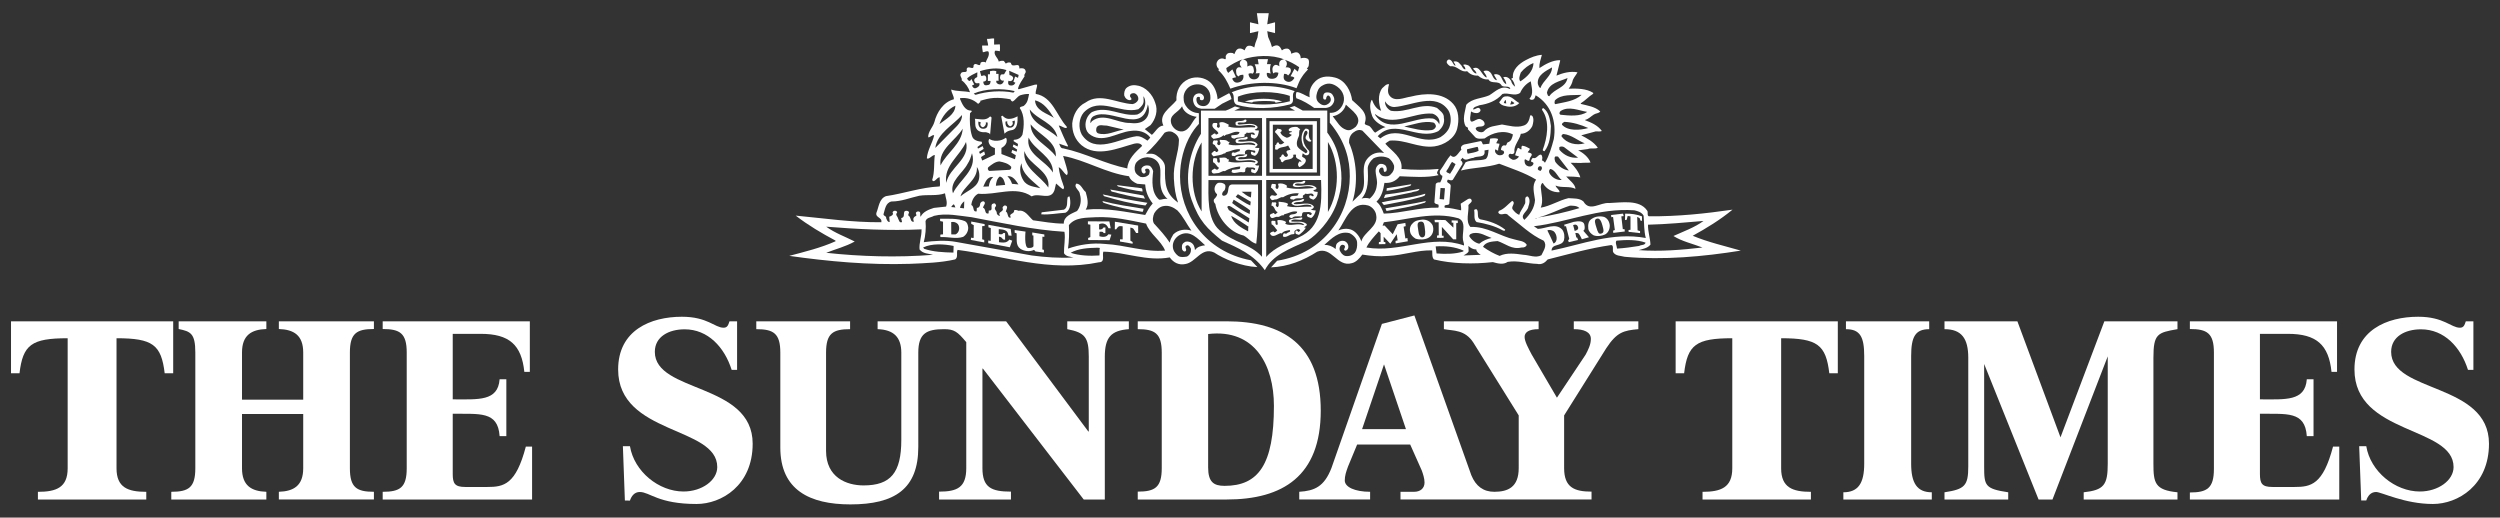
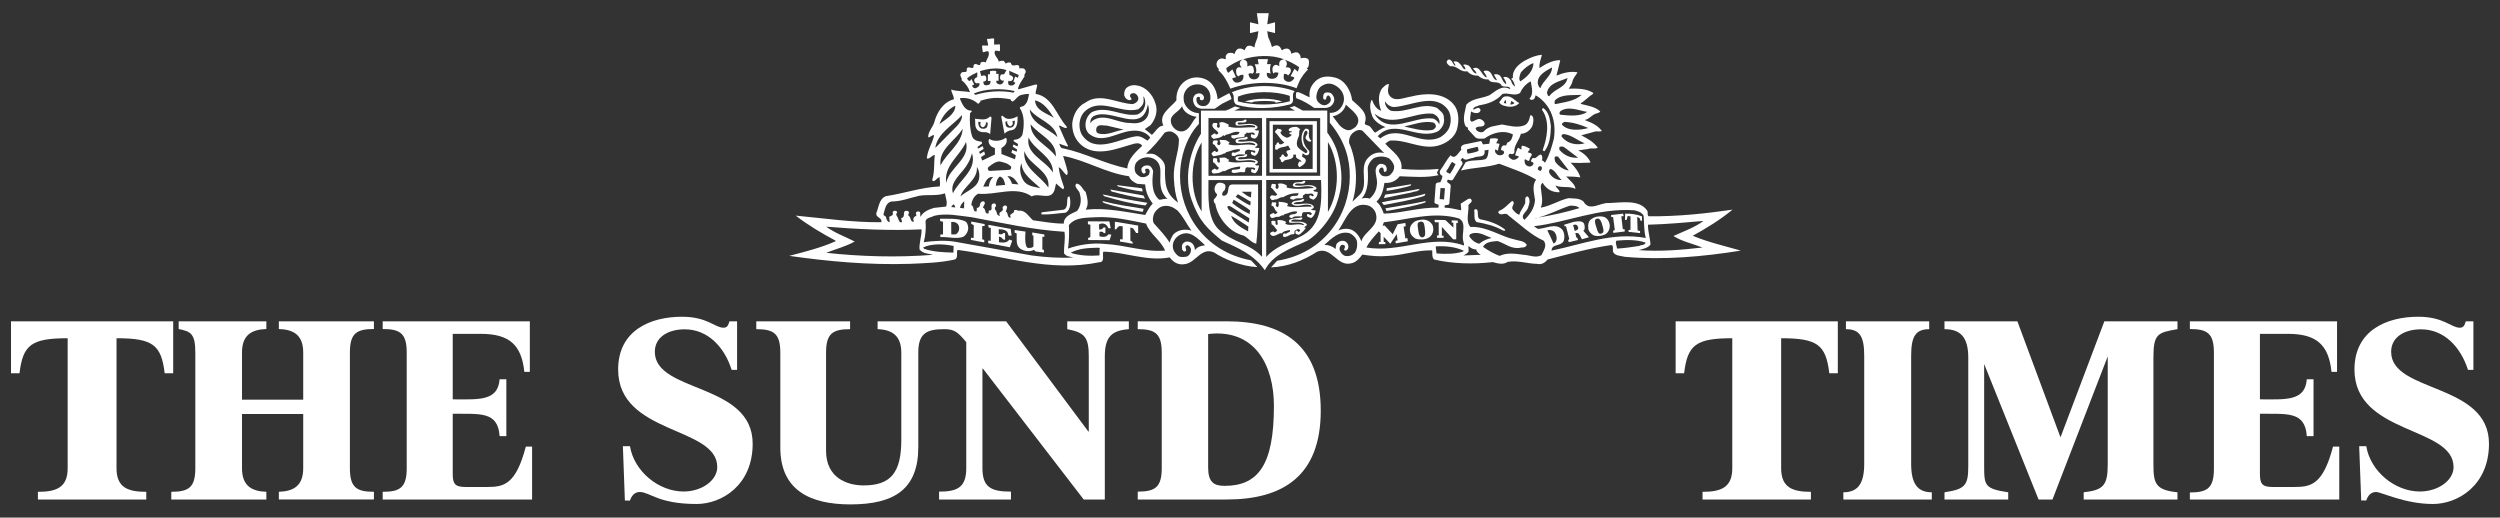
<svg xmlns="http://www.w3.org/2000/svg" version="1.1" id="Layer_1" x="0px" y="0px" width="227px" height="47px" viewBox="0 0 227 47" enable-background="new 0 0 227 47" xml:space="preserve">
  <rect x="0" y="0" width="227" height="47" fill="#333333" stroke="none" />
  <g>
    <path fill="#FFFFFF" d="M86.75,21.287l-0.374-0.007l-0.007-1.118c0.24-0.041,0.442,0.019,0.602,0.182   C87.193,20.625,87.11,21.146,86.75,21.287 M87.613,20.081c-0.662-0.281-1.533-0.21-2.251-0.221c0,0.082-0.019,0.161,0.022,0.221   c0.08,0,0.243,0.051,0.243,0.051v1.148c-0.06,0-0.204,0.007-0.243,0.027c0,0.081-0.022,0.161,0.019,0.22   c0.703-0.039,1.386,0.201,2.05-0.019c0.28-0.18,0.461-0.482,0.461-0.823C87.896,20.463,87.836,20.201,87.613,20.081z" />
    <path fill="#FFFFFF" d="M88.841,11.035l0.221,0.08c0,0-0.088,0.172-0.037,0.26c0.062,0.109,0.169,0.222,0.277,0.162   c0.161-0.087,0.262-0.28,0.202-0.422h0.16l0.023,0.145c-0.022,0.261-0.101,0.448-0.454,0.429   C88.909,11.671,88.792,11.329,88.841,11.035 M89.541,12.007c-0.003-0.006,0.275,0.087,0.275,0.087l0.086,0.114l0.133-1.539   l-0.133-0.107c0,0-0.202,0.283-0.655,0.283c-0.248,0-0.513-0.052-0.73-0.062c0.079,0.261-0.035,0.568,0.127,0.872   C88.82,11.978,89.181,12.028,89.541,12.007z" />
    <path fill="#FFFFFF" d="M91.311,11.022h0.16c-0.06,0.142,0.041,0.335,0.199,0.424c0.111,0.058,0.217-0.055,0.28-0.164   c0.051-0.088-0.038-0.26-0.038-0.26l0.223-0.079c0.047,0.292-0.07,0.634-0.394,0.652c-0.352,0.02-0.431-0.168-0.451-0.429   L91.311,11.022 M91.869,11.816c0.51-0.074,0.545-0.773,0.526-1.255c-0.321,0.16-0.463,0.223-0.782,0.235   c-0.324,0.013-0.59-0.295-0.59-0.295l-0.114,0.06l0.302,1.586C91.21,12.148,91.381,11.885,91.869,11.816z" />
    <path fill="#FFFFFF" d="M108.503,22.712c-0.02-0.299-0.12-0.581-0.42-0.723c-0.163-0.06-0.404-0.1-0.544,0.021   c-0.261,0.141-0.242,0.421-0.201,0.641c0.06,0.101,0.141,0.221,0.281,0.182c0.261-0.16-0.202-0.461,0.18-0.562   c0.18-0.021,0.283,0.201,0.343,0.321c0.019,0.301-0.103,0.563-0.363,0.703c-0.28,0.039-0.561,0.1-0.803-0.06   c-0.261-0.201-0.461-0.483-0.482-0.823c-0.04-0.462,0.262-0.905,0.683-1.106c0.925-0.441,1.588,0.383,2.249,0.965   C109.086,22.312,108.725,22.392,108.503,22.712 M104.787,20.303c-0.18-0.282-0.1-0.682,0.022-0.944   c0.179-0.304,0.481-0.584,0.823-0.644c0.481-0.1,0.903,0.101,1.266,0.382c0.52,0.524,0.842,1.247,1.285,1.848   c-0.504-0.18-1.225-0.1-1.648,0.342c-0.139,0.24-0.28,0.462-0.321,0.743C105.833,21.448,105.31,20.866,104.787,20.303z    M100.349,22.151c-1.206-0.121-2.329,0.06-3.376,0.422c0.101-0.684,0.122-1.446,0.082-2.13c0.582-0.743,1.587-0.662,2.489-0.722   c1.607-0.062,2.951,0.271,4.52,0.582c0.322,0.924,1.365,1.547,1.727,2.45C103.944,22.914,102.217,22.251,100.349,22.151z    M99.827,23.196c-0.885,0.06-1.828,0.019-2.612-0.242c0.702-0.402,1.607-0.441,2.45-0.462l0.201,0.021   C99.807,22.734,99.865,22.974,99.827,23.196z M93.68,23.196L86.83,21.97c-0.943-0.18-2.05-0.101-2.952,0.019   c0.16-0.601,0.22-1.284,0.16-1.908c0.101-0.341,0.503-0.321,0.763-0.481c1.124-0.281,2.309,0,3.415,0.122   c2.792,0.521,5.525,1.144,8.436,1.324c0.101,0.644-0.06,1.327-0.041,1.948c0.202,0.321,0.562,0.302,0.864,0.382   C96.211,23.457,94.905,23.357,93.68,23.196z M86.57,22.935c-0.883-0.021-1.849-0.062-2.652-0.342l-0.099-0.12   c0.763-0.383,1.908-0.321,2.77-0.141L86.57,22.935z M75.019,22.954c0.864-0.342,1.768-0.563,2.59-1.025   c-0.861-0.441-1.786-0.762-2.59-1.346c2.772,0.222,5.746,0.382,8.657,0.242c0.021,0.643-0.24,1.245-0.179,1.827   c0.321,0.402,0.801,0.362,1.223,0.484C81.527,23.396,78.134,23.296,75.019,22.954z M80.945,18.295c0.924,0,1.688-0.342,2.53-0.522   c0.804-0.122,1.607,0.039,2.331-0.221c0.039,0.4,0.261,0.783,0.099,1.205l-1.105,0.12c-0.462,0.141-1.005,0.361-1.206,0.803   c-0.098-0.141,0.08-0.482-0.22-0.482c-0.081,0-0.18,0.04-0.221,0.141c0.019,0.081,0.079,0.182,0.041,0.261   c-0.242,0.08-0.343,0.301-0.201,0.503c-0.041,0.04-0.12,0.02-0.161,0.02c-0.201-0.14-0.122-0.422-0.342-0.542   c-0.08-0.16,0.141-0.261,0-0.382c-0.101-0.08-0.281-0.08-0.362,0c-0.12,0.222,0.06,0.542-0.302,0.602l0.081,0.362   c-0.261,0.12-0.281-0.201-0.362-0.322c-0.039-0.201-0.281-0.321-0.099-0.522c0.06-0.1-0.08-0.181-0.161-0.181   c-0.121-0.02-0.201,0.06-0.242,0.141c0.142,0.242-0.141,0.343-0.301,0.402l0.04,0.482c-0.201,0-0.261-0.22-0.321-0.362   c0.04-0.2-0.221-0.16-0.242-0.342C80.362,19.018,80.403,18.415,80.945,18.295z M84.922,13.434c0.202-1.365,1.607-2.05,2.431-2.993   c0.02,0.581-0.441,0.984-0.823,1.365L84.922,13.434z M86.75,9.598c-0.021,0.802-0.884,1.224-1.446,1.667   C85.544,10.582,86.067,9.897,86.75,9.598z M87.17,8.914c0.623-0.08,1.207,0.1,1.65,0.524c0.047-0.078,0.16-0.121,0.199-0.203   c0-0.02,0-0.06-0.019-0.079c0.384-0.119,0.797-0.232,1.222-0.26c0.505-0.036,1.027,0.031,1.53,0.119   c0.02,0.081,0.099,0.201,0.201,0.201c0.261-0.141,0.4-0.441,0.684-0.563c0.24-0.079,0.561-0.139,0.803-0.119   c-0.082,0.361-0.101,0.742-0.422,1.025c-0.122,0.16-0.381,0.059-0.422,0.261c0.462,0.641,0.402,1.647,0.24,2.41   c-0.101,0.18-0.18,0.318-0.484,0.421c-0.108,0.038-0.295,0.041-0.295,0.041l-0.025,0.12l0.404,0.256L92.401,13.3l-0.385-0.181   l-0.056,0.204l0.396,0.256l-0.041,0.195l-0.403-0.161l-0.079,0.242l0.406,0.245l-0.081,0.36l-1.228-0.475c0,0,0-0.545-0.001-0.55   c0.201-0.101,0.401-0.283,0.461-0.503c0.021-0.12,0.06-0.321-0.06-0.422c-0.249,0.165-0.44,0.242-0.749,0.268   c-0.382,0.035-0.614-0.08-0.757-0.168c-0.12,0.201-0.054,0.396,0.079,0.582c0.116,0.161,0.435,0.258,0.435,0.258v0.581   l-1.157,0.547l-0.106-0.317l0.371-0.231l-0.082-0.279l-0.384,0.223l-0.079-0.187l0.418-0.267l-0.094-0.255l-0.426,0.229   l-0.048-0.148l0.417-0.313c0,0-0.023-0.15-0.026-0.162c-0.343-0.041-0.763-0.12-0.884-0.522c-0.201-0.623-0.223-1.386-0.182-2.05   c0.019-0.1,0.261-0.161,0.1-0.261c-0.582,0.021-0.823-0.642-1.005-1.044V8.914z M88.016,7.347c-0.18-0.064-0.196-0.239-0.196-0.239   c0.24-0.221,0.618-0.404,0.918-0.544c0.021,0.004-0.02,0.404,0.002,0.405c-0.034,0.091-0.113,0.027-0.242,0.192   c-0.108,0.138,0.026,0.412,0.201,0.401c0.154-0.011,0.216-0.018,0.22-0.014C89,7.79,88.823,7.9,88.638,7.989   c-0.262,0.127-0.381-0.221-0.381-0.221l0.201-0.1l-0.261-0.501C88.197,7.167,88.11,7.382,88.016,7.347z M92.134,8.271   c-0.022,0.06-0.081,0.101-0.12,0.141c-1.125-0.221-2.391-0.122-3.436,0.199c-0.06-0.039-0.12-0.06-0.161-0.12   C89.443,8.051,90.949,7.989,92.134,8.271z M91.39,6.363c-0.006-0.003-0.215,0.363-0.221,0.382   c-0.122,0.021-0.322-0.045-0.341,0.155c-0.101,0.281,0.101,0.488,0.322,0.407c0,0.119-0.088,0.288-0.242,0.341   c-0.179,0.062-0.385-0.031-0.447-0.193l0.005-0.127l0.205,0.007l-0.004-0.627l-0.22-0.003l0.019-0.242c0,0-0.207-0.055-0.317-0.043   c-0.111,0.012-0.261,0.045-0.261,0.045v0.278l-0.185,0.001l-0.006,0.608l0.246-0.005c0,0,0.009,0.314-0.18,0.361   c-0.311,0.078-0.407,0.035-0.467-0.165L89.28,7.408c0,0,0.286,0.007,0.278-0.23c-0.004-0.147-0.019-0.311-0.19-0.33   C89.251,6.834,89.227,6.9,89.104,6.9c-0.016-0.018-0.12-0.417-0.125-0.437C89.723,6.222,90.606,6.102,91.39,6.363z M91.572,7.328   c0.201,0.12,0.407-0.036,0.422-0.222c0.012-0.171-0.192-0.273-0.332-0.292l-0.03-0.39l0.863,0.381l-0.06,0.263l-0.262-0.121   l-0.158,0.481l0.18,0.081c0,0-0.098,0.331-0.503,0.242C91.525,7.711,91.511,7.488,91.572,7.328z M96.011,12.449   c-0.846-0.843-2.412-1.165-2.511-2.511C94.242,10.922,95.728,11.124,96.011,12.449z M95.689,10.702   c-0.583-0.402-1.666-0.642-1.709-1.588C94.784,9.296,95.268,10.039,95.689,10.702z M94.463,17.09   c-0.503-0.141-1.204-0.141-1.548-0.725c-0.26-0.42-0.4-1.042-0.158-1.545C92.776,15.824,93.82,16.446,94.463,17.09z M95.187,17.028   c-0.724-1.083-2.371-1.787-2.17-3.314C93.379,14.98,95.426,15.503,95.187,17.028z M93.58,11.284c0.762,0.984,2.37,1.506,2.29,2.933   C95.187,13.192,93.58,12.67,93.58,11.284z M95.608,15.663c-0.703-1.125-2.511-1.667-2.209-3.173   C93.92,13.654,95.649,14.217,95.608,15.663z M89.944,16.084l0.242-0.019c-0.242,0.22-0.362,0.521-0.403,0.864l-0.502,0.02   C89.421,16.667,89.541,16.204,89.944,16.084z M91.27,16.788l-0.845,0.079c0.022-0.299,0.103-0.663,0.363-0.843   C91.129,16.125,91.21,16.487,91.27,16.788z M92.474,16.748l-0.582-0.06c-0.08-0.242-0.201-0.484-0.422-0.684   C91.952,15.924,92.254,16.406,92.474,16.748z M91.651,15.421l-1.808,0.1c-0.139-0.039-0.201-0.22-0.099-0.34   c0.3-0.242,0.623-0.504,1.005-0.523c0.402,0.079,0.801,0.18,1.064,0.481C91.851,15.282,91.772,15.402,91.651,15.421z    M87.554,18.275l-0.021,0.643l-0.363-0.04C87.193,18.657,87.352,18.436,87.554,18.275z M87.211,17.833   c0.242-0.884,1.609-1.526,1.487-2.672c0.242,0.342,0.281,0.843,0.16,1.226C88.618,17.109,87.733,17.351,87.211,17.833z    M86.75,18.836l-0.381-0.038c0.039-0.081,0.119-0.162,0.201-0.242C86.69,18.575,86.69,18.737,86.75,18.836z M86.529,17.552   c-0.34-1.084,0.864-1.788,1.326-2.672c0.202-0.301,0.302-0.623,0.403-0.965C88.738,15.443,87.091,16.326,86.529,17.552z    M85.403,15.019c-0.22-1.466,1.408-2.289,2.009-3.333C87.352,13.052,85.947,13.877,85.403,15.019z M87.714,12.891   c0.403,1.547-1.547,2.33-1.789,3.716C85.664,15.04,87.17,14.157,87.714,12.891z M96.874,15.905c0.16-0.222,0-0.503-0.04-0.744   l-0.302-1.003c2.048,0.381,3.856,1.546,5.986,1.847c0.098,0.342,0.46,0.564,0.743,0.684l0.722,0.06   c0.041,0.663,0.283,1.226,0.683,1.727c-0.302,0.322-0.503,0.723-0.683,1.045c-1.748-0.261-3.515-0.684-5.403-0.483   c0.322-0.482,0.141-1.085,0-1.607c-0.3-0.221-0.403-0.723-0.844-0.763c-0.3,0.342,0.322,0.603,0.322,0.984   c0.16,0.524,0.06,1.106-0.262,1.508c-0.441,0.22-1.223,0.462-1.204,1.144c-0.985,0-1.868-0.181-2.793-0.301   c-0.42-0.362-0.703-0.965-1.326-0.864c-0.122-0.06-0.261-0.101-0.4-0.041c0.079,0.361-0.544,0.262-0.283,0.643   c-0.341,0.142-0.219-0.421-0.461-0.542c0.041-0.18,0.261-0.461-0.041-0.541c-0.139-0.021-0.242,0.119-0.261,0.22   c0.201,0.382-0.501,0.321-0.22,0.703c-0.12,0.06-0.281-0.1-0.302-0.22c0.04-0.222-0.302-0.342-0.12-0.584   c0.079-0.039,0.079-0.179,0-0.24c-0.06-0.141-0.223-0.041-0.302,0c-0.161,0.179,0.141,0.623-0.302,0.582l-0.019,0.261   c-0.403,0.101-0.201-0.422-0.503-0.522c0.019-0.2,0.341-0.442,0.04-0.582c-0.12,0-0.262,0.08-0.3,0.221   c0,0.18-0.082,0.381-0.302,0.381l-0.019,0.321c-0.403,0.061-0.182-0.461-0.482-0.583c0.038-0.421,0.261-0.843,0.623-1.025   c1.645,0.161,3.393-0.762,4.86,0.242c0.662-0.362,1.727,0.422,2.069-0.563l0.142-0.603c0.218,0.162,0.42,0.402,0.642,0.522   c0.18-0.161,0-0.341-0.019-0.501c-0.182-0.484-0.322-0.965-0.382-1.506C96.433,15.323,96.573,15.723,96.874,15.905z    M103.141,14.799c0.28-0.361,0.641-0.501,1.045-0.523c0.381,0.021,0.721,0.14,0.964,0.482c0.582,0.825-0.322,2.24,0.863,3.315   c-0.281-0.081-0.501,0.079-0.763,0.06c-0.724-0.644-0.643-1.688-0.542-2.591c-0.06-0.182-0.141-0.402-0.362-0.503   c-0.261-0.06-0.563,0-0.702,0.261c-0.021,0.16,0.019,0.422,0.218,0.462c0.082,0,0.142-0.08,0.182-0.141   c-0.039-0.08-0.079-0.14-0.06-0.242c0.06-0.08,0.202-0.08,0.302-0.039c0.161,0.141,0.101,0.321,0.041,0.503   c-0.201,0.221-0.484,0.28-0.763,0.221c-0.182-0.101-0.422-0.262-0.482-0.462C102.979,15.342,103.021,15.019,103.141,14.799z    M103.201,12.369c-1.566,0.201-3.797,1.688-4.983-0.161c-0.321-0.602-0.261-1.466,0.182-1.988c1.427-1.508,3.314,0.161,4.961-0.302   c0.241-0.201,0.501-0.442,0.482-0.783l-0.019-0.402c0.201,0.28,0.219,0.764,0.06,1.085c-0.082,0.261-0.362,0.481-0.623,0.581   c-1.427,0.223-2.732-0.863-4.118-0.22c-0.381,0.28-0.563,0.683-0.582,1.126c0,0.321,0.081,0.602,0.3,0.822   c1.185,1.006,2.571-0.12,3.816-0.24c0.683-0.1,1.386,0.08,1.769,0.603c-0.06,0.1-0.18,0.2-0.261,0.281   C103.884,12.569,103.582,12.349,103.201,12.369z M102.035,11.767c-0.782,0.12-1.525,0.582-2.329,0.341   c-0.221-0.1-0.201-0.381-0.12-0.563c0.221-0.299,0.602-0.12,0.924-0.139L102.035,11.767z M103.924,10.903   c-0.36,0.301-0.863,0.321-1.326,0.262c-1.185,0.02-2.37-0.985-3.455-0.161l-0.12,0.18c-0.06-0.18,0.041-0.561,0.34-0.664   c1.569-0.743,4.379,1.748,4.863-1.044C104.406,9.959,104.346,10.561,103.924,10.903z M105.745,12.05   c0.201-0.12,0.503-0.161,0.722-0.06c0.283,0.141,0.563,0.382,0.582,0.723c-0.019,1.226-0.541,2.135-0.462,3.515   c0.051,0.858,0.141,1.486,0.382,2.169c-1.144-0.821-1.213-1.678-1.185-3.194c0.009-0.478-0.387-0.839-0.794-1.104   c-0.315-0.206-0.633-0.122-0.933-0.142C104.678,13.377,105.263,12.713,105.745,12.05z M107.331,9.648   c0.139,0.579,0.809,0.899,1.332,0.959c-0.461,0.422-0.602,1.206-1.307,1.326c-0.461,0.041-0.863-0.301-1.003-0.704   C106.111,10.387,106.971,10.271,107.331,9.648z M107.147,16.012c0-1.356,0.344-2.718,1.02-3.849   c0.324-0.544,0.696-0.915,0.696-0.915l-0.006-0.968c-0.381-0.021-0.765-0.171-1.036-0.482c-0.261-0.301-0.35-0.51-0.35-0.962   c0-0.47,0.337-0.961,0.837-1.113c0.476-0.144,0.983-0.047,1.297,0.301c0.254,0.284,0.302,0.535,0.302,0.87   c0,0.417-0.278,0.741-0.615,0.741c-0.21,0-0.451-0.047-0.59-0.302c-0.103-0.189-0.11-0.541,0.104-0.541   c0.29,0,0.035,0.206,0.21,0.286c0.095,0.045,0.227,0.031,0.277-0.069c0.059-0.116,0.035-0.267-0.064-0.378   c-0.142-0.162-0.336-0.189-0.541-0.12c-0.297,0.097-0.413,0.439-0.334,0.741c0.117,0.441,0.375,0.566,0.719,0.621l1.218,0.003   l0.684-0.462l0.847-0.417c0,0-0.08-0.413-0.221-0.533l-1.043,0.556c-0.035-0.568-0.28-1.23-0.725-1.596   c-0.445-0.363-1.209-0.541-1.894-0.248c-0.8,0.345-1.171,1.136-1.118,1.935c-0.542,0.684-1.667,1.266-1.185,2.291   c-0.482,0.019-0.724,0.582-1.045,0.843l-0.643-0.522l0.522-0.362c0.462-0.543,0.703-1.326,0.423-2.028   c-0.222-0.725-0.864-1.467-1.649-1.568c-0.359-0.079-0.702,0-0.963,0.221c-0.182,0.182-0.223,0.462-0.201,0.684   c0.08,0.24,0.28,0.441,0.541,0.422c0.324-0.1-0.119-0.261,0-0.462c0.041-0.16,0.242-0.182,0.404-0.16   c0.24,0.1,0.381,0.361,0.321,0.601c-0.081,0.201-0.302,0.342-0.503,0.382c-1.427-0.06-2.952-1.084-4.278-0.141   c-0.743,0.361-1.125,1.125-1.206,1.888c-0.021,0.803,0.262,1.486,0.844,1.988c1.386,1.144,3.314,0.261,4.779-0.14   c0.261-0.062,0.604-0.062,0.725,0.2c-0.623,0.583-1.305,1.206-1.348,2.049c-2.047-0.421-3.776-1.386-5.824-1.827   c-0.242,0.02-0.302-0.282-0.363-0.422l0.765,0.262l0.04-0.062c-0.321-0.602-0.582-1.245-0.842-1.847   c0.261,0.019,0.462,0.261,0.722,0.221v-0.122c-0.923-1.003-1.285-2.711-2.813-2.972c-0.038-0.302,0.142-0.563,0.122-0.843H93.98   l-1.486,0.421l-0.06-0.06c0.1-0.423,0.382-0.764,0.602-1.125c-0.121-0.181,0.182-0.282,0.081-0.502   c-0.06-0.261-0.382-0.241-0.561-0.201c0.04-0.683-0.664,0.06-0.765-0.501c-0.14-0.101-0.341-0.04-0.461,0.06l-0.18-0.242   c-0.163-0.04-0.362,0-0.462,0.06c-0.062-0.362-0.502-0.582-0.343-0.985c0.161-0.019,0.281,0.021,0.442,0.041   c0.02-0.16,0.02-0.443,0-0.623l-0.522,0.02V3.491c-0.223-0.021-0.404,0.059-0.643,0.039c0,0.181,0.1,0.402,0.1,0.603h-0.542   c-0.021,0.201,0.039,0.401,0.06,0.603c0.18,0.02,0.341-0.162,0.523-0.04c0.12,0.422-0.201,0.663-0.261,1.004l-0.041-0.06   c-0.161-0.019-0.302-0.06-0.424,0.06C89,6.243,88.597,5.539,88.397,5.942c0.041,0.541-0.482-0.082-0.623,0.321   c0.101,0.482-0.381,0.12-0.521,0.402c-0.18,0.221,0.16,0.421,0.06,0.623c0.36,0.261,0.643,0.683,0.763,1.085   c-0.542-0.122-1.204-0.06-1.707-0.242c0.02,0.321,0.261,0.582,0.24,0.883c-0.945,0.242-1.546,1.185-1.767,2.068   c-0.141,0.484-0.583,0.865-0.563,1.387c0.199,0.02,0.362-0.262,0.542-0.182c-0.161,0.725-0.604,1.326-0.664,2.09   c0.201,0.141,0.463-0.302,0.724-0.302c-0.101,0.784,0,1.547-0.24,2.27c0.18,0.342,0.441-0.281,0.683-0.241   c-0.021,0.26,0.079,0.583,0,0.824c-1.707,0.08-3.235,0.642-4.88,0.882c-0.624,0.241-0.644,0.986-0.864,1.507   c-0.122,0.462,0.563,0.421,0.441,0.862c-2.671,0.021-5.223-0.361-7.772-0.602c1.144,0.883,2.371,1.607,3.616,2.27v0.06   c-1.347,0.603-2.773,0.944-4.201,1.326c3.556,0.501,7.191,0.843,10.969,0.722c1.386-0.06,2.791-0.099,4.096-0.401   c0.302-0.2,0.082-0.622,0.221-0.864c4.199,0.543,8.376,2.048,12.836,1.125c0.602,0,0.261-0.704,0.402-0.965   c2.048,0.04,3.938,0.905,6.026,0.522c0.342,0.483,0.844,0.723,1.407,0.603c0.964-0.141,1.486-1.588,2.631-1.044   c0.858,0.577,2.454,1.259,3.919,1.32l-0.582-0.615C109.337,22.84,107.147,19.316,107.147,16.012z" />
    <path fill="#FFFFFF" d="M94.827,21.507l-0.002-0.219l-1.096-0.181v0.261l0.105,0.017l0.006,0.968   c-0.081,0.162-0.271,0.162-0.462,0.162c-0.413,0-0.262-1.487-0.262-1.487l-0.983-0.141l-0.002,0.237c0,0,0.123,0.036,0.182,0.064   c0.038,0.503-0.12,1.084,0.342,1.406c0.321,0.201,0.814,0.304,1.232,0.096c0.017,0,0.136,0.143,0.136,0.143l0.76,0.102l0.006-0.246   l-0.145-0.037l0.008-1.164L94.827,21.507" />
    <path fill="#FFFFFF" d="M91.295,22.002c-0.176,0.051-0.589-0.009-0.589-0.009l0.001-0.504c0,0,0.179,0.027,0.236,0.092   c0.088,0.099,0.155,0.23,0.327,0.17c-0.025,0,0.007-0.566-0.007-0.575c-0.06-0.039-0.215-0.029-0.235,0.073   c-0.1,0.059-0.34,0-0.34,0v-0.436c0,0,0.585-0.013,0.765,0.242c0.081,0.113,0.122,0.331,0.122,0.331l0.278,0.018l-0.081-0.616   l-2.023-0.375v0.226l0.215,0.069l-0.007,1.166l-0.226-0.035v0.243l1.96,0.372l0.22-0.601l-0.261-0.1   C91.562,21.883,91.437,21.961,91.295,22.002" />
    <path fill="#FFFFFF" d="M101.232,20.132l-0.007,0.696l0.13-0.01c0,0,0.12-0.204,0.243-0.269c0.075-0.039,0.34,0,0.34,0v1.183   l-0.243-0.003v0.201l1.144,0.201l0.005-0.159l-0.205-0.122l-0.004-1.185c0,0,0.219,0.033,0.28,0.108   c0.097,0.123,0.242,0.383,0.242,0.383l0.19,0.003l-0.004-0.679L101.232,20.132" />
    <path fill="#FFFFFF" d="M100.488,21.428c-0.271,0.164-0.661,0.02-0.661,0.02l0.007-0.395c0,0,0.365-0.069,0.365,0.106l0.17,0.009   l0.004-0.515l-0.177-0.001c0,0-0.085,0.228-0.397,0.177v-0.469c0.18-0.082,0.375-0.103,0.57,0.005   c0.155,0.087,0.283,0.36,0.283,0.36l0.198,0.001l-0.12-0.623l-1.948-0.005v0.265l0.223,0.04v1.124l-0.202,0.081l0.007,0.187   l1.941,0.014l0.16-0.503l-0.264-0.036C100.646,21.271,100.564,21.384,100.488,21.428" />
    <path fill="#FFFFFF" d="M88.184,20.323l0.233,0.12l-0.007,1.149c-0.06,0.041-0.234-0.016-0.234-0.016l-0.026,0.208   c0,0,1.219,0.243,1.219,0.227v-0.227l-0.187-0.055v-1.196l0.221-0.009v-0.179l-1.217-0.23V20.323" />
    <path fill="#FFFFFF" d="M103.965,18.034l-0.141-0.283l-3.014-0.542l0.122,0.18C101.915,17.651,102.94,17.914,103.965,18.034" />
    <path fill="#FFFFFF" d="M104.004,18.657l0.182-0.242c-1.367-0.22-2.732-0.462-4.058-0.764l0.122,0.161   C101.472,18.174,102.718,18.496,104.004,18.657" />
    <path fill="#FFFFFF" d="M103.742,17.39c-0.019-0.099,0.022-0.261-0.098-0.3c-0.744-0.102-1.549-0.182-2.231-0.282l0.101,0.121   C102.236,17.129,103.001,17.311,103.742,17.39" />
    <path fill="#FFFFFF" d="M117.115,9.197c-1.437,0.382-3.29,0.392-4.717,0.01l0.003-0.428c1.307-0.545,3.393-0.533,4.715-0.07V9.197    M111.968,8.327l-0.13,0.045c0.362,0.321,0,0.842,0.422,1.125c1.487,0.462,3.395,0.381,4.881-0.021   c0.542-0.221,0.024-0.875,0.427-1.196C115.817,7.643,113.675,7.664,111.968,8.327z" />
    <path fill="#FFFFFF" d="M112.839,5.394c-0.267,0.152-0.252,0.267-0.267,0.372c-0.02,0.137,0.174,0.371,0.174,0.371   s-0.278-0.072-0.366,0.006c-0.204,0.179-0.138,0.326-0.12,0.542c0.009,0.125,0.099,0.181,0.182,0.261   c0.118-0.114,0.176-0.149,0.443-0.161c0.079,0.262-0.034,0.582-0.36,0.684c-0.371,0.116-0.52-0.07-0.646-0.323   c0.099-0.079,0.136-0.094,0.356-0.129l-0.337-0.714l-0.381,0.319l-0.127-0.209l-0.047-0.231   C111.724,5.901,112.396,5.514,112.839,5.394 M116.593,5.394c-0.441,0.012-0.488,0.348-0.417,0.627   c-0.1-0.061-0.314-0.208-0.481-0.079c-0.228,0.173-0.167,0.507-0.088,0.727c0.128-0.127,0.315-0.119,0.476-0.057   c-0.035,0.266-0.149,0.533-0.579,0.545c-0.498,0.013-0.495-0.434-0.476-0.534c0.12-0.02,0.196,0.012,0.348,0.059   c-0.082-0.267-0.07-0.604,0.012-0.859h-0.348l0.093-0.451h-0.927l0.081,0.463c-0.147,0.004-0.249-0.004-0.361,0   c0.141,0.278,0.202,0.617,0.081,0.83c0.141-0.018,0.244,0.004,0.348-0.042c0.041,0.161-0.045,0.544-0.416,0.58   c-0.349,0.032-0.547-0.164-0.577-0.498c0.148-0.07,0.229-0.07,0.378-0.012c0.043-0.036,0.135-0.147,0.118-0.255   c-0.032-0.204-0.023-0.404-0.233-0.478c-0.161-0.056-0.369,0.083-0.369,0.083s0.031-0.283-0.024-0.406   c-0.053-0.119-0.208-0.231-0.371-0.243C113.927,5.035,115.47,4.931,116.593,5.394z M117.965,6.102l-0.118,0.405   c-0.15-0.116-0.204-0.164-0.305-0.264l-0.361,0.682c0.11,0.021,0.274,0.029,0.353,0.15c-0.161,0.278-0.418,0.439-0.695,0.324   c-0.347-0.144-0.302-0.406-0.245-0.696c0.208,0,0.292,0.047,0.361,0.152c0.105-0.105,0.335-0.314,0.231-0.591   c-0.054-0.144-0.332-0.18-0.453-0.139c0.152-0.243,0.186-0.533-0.102-0.707C117.071,5.559,117.564,5.82,117.965,6.102z    M110.694,6.276l-0.082,0.087c0.543,0.482,0.845,1.085,1.106,1.688c1.808-0.663,4.238-0.723,6.006-0.04   c0.161-0.362,0.261-0.723,0.502-1.044c0.139-0.242,0.542-0.663,0.542-0.663l-0.109-0.086c0,0,0.157-0.137,0.17-0.257   c0.024-0.242,0.08-0.481-0.081-0.623c-0.2-0.119-0.461-0.1-0.643-0.04c0-0.161-0.039-0.321-0.16-0.441   c-0.202-0.221-0.523-0.04-0.704,0.02c0-0.18-0.079-0.302-0.22-0.422c-0.201-0.1-0.462-0.019-0.623,0.12   c-0.079-0.12-0.12-0.28-0.261-0.381c-0.201-0.16-0.502-0.021-0.642,0.08l-0.126-0.391l-0.224-0.528l-0.081-0.522l0.71,0.174V2.024   l-0.71,0.183l0.139-1.007l-1.078-0.001l0.139,1.008l-0.765-0.183v0.983l0.765-0.174l-0.086,0.579l-0.189,0.504l-0.101,0.398   c-0.141-0.101-0.283-0.18-0.483-0.16c-0.241,0-0.321,0.261-0.402,0.421c-0.141-0.12-0.321-0.201-0.523-0.16   c-0.24,0.061-0.321,0.322-0.4,0.502l-0.141-0.1c-0.221-0.041-0.502-0.041-0.602,0.201c-0.122,0.081,0.079,0.443-0.163,0.342   c-0.22-0.122-0.503-0.021-0.623,0.18C110.36,5.796,110.497,6.159,110.694,6.276z" />
    <path fill="#FFFFFF" d="M113.023,9.215l0.662,0.098l0.122-0.078c0.643-0.079,1.277-0.094,1.941-0.015l0.08,0.105l0.604-0.117   C115.428,8.886,114.043,8.883,113.023,9.215" />
    <path fill="#FFFFFF" d="M94.543,19.459c0.705,0.062,1.468-0.099,2.19-0.14c0.523-0.241,0.501-1.005,0.381-1.486   c-0.059,0-0.119,0.041-0.16,0.059c-0.12,0.383,0.06,0.925-0.343,1.145l-2.027,0.241L94.543,19.459" />
    <path fill="#FFFFFF" d="M103.742,19.238c0.082-0.079,0.06-0.201,0.101-0.28c-1.264-0.201-2.53-0.382-3.736-0.703   c0,0.06,0.041,0.121,0.101,0.16C101.333,18.797,102.538,19.037,103.742,19.238" />
    <path fill="#FFFFFF" d="M130.472,21.592c0,0,0.481,0.015,0.608,0v-0.19h-0.157v-0.8l1.021,1.127l0.283,0.003v-1.478h0.14v-0.227   l-0.556-0.016v0.209h0.154l0.002,0.451l-0.726-0.689l-0.983-0.021l0.024,0.224h0.348l0.01,1.182l-0.149,0.017L130.472,21.592" />
    <path fill="#FFFFFF" d="M129.193,21.548c-0.235,0.043-0.373-0.199-0.407-0.582c-0.037-0.404-0.216-0.811,0.225-0.844   c0.33-0.024,0.323,0.353,0.367,0.653C129.429,21.14,129.448,21.499,129.193,21.548 M129.133,19.942   c-0.322,0.04-0.644,0.079-0.864,0.34c-0.221,0.201-0.301,0.503-0.221,0.804c0.06,0.261,0.26,0.441,0.482,0.582   c0.362,0.122,0.823,0.1,1.144-0.06c0.442-0.22,0.563-0.743,0.403-1.165C129.876,20.081,129.514,19.921,129.133,19.942z" />
    <path fill="#FFFFFF" d="M134.074,18.999c-0.099,0-0.2,0-0.221,0.099c0.079,0.322-0.08,0.823,0.221,1.065   c0.824,0.141,1.628,0.342,2.35,0.743c0.06,0.04,0.263,0.102,0.242-0.06c-0.643-0.501-1.428-0.783-2.23-0.925   C134.013,19.8,134.334,19.238,134.074,18.999" />
    <path fill="#FFFFFF" d="M148.796,22.712c0.303-0.1,0.804-0.16,1.065-0.501c-0.019-0.603-0.241-1.185-0.221-1.808   c1.687-0.04,3.375-0.2,5.04-0.341c-0.823,0.603-1.808,0.945-2.731,1.366c0.744,0.482,1.748,0.703,2.632,1.045   C152.714,22.693,150.744,22.854,148.796,22.712 M146.828,22.573c-0.02-0.242-0.2-0.584-0.04-0.723c0.884-0.081,1.848-0.1,2.63,0.18   c-0.06,0.261-0.402,0.181-0.581,0.301C148.194,22.432,147.512,22.533,146.828,22.573z M140.883,22.754   c0-0.664,0.923-0.341,1.125-0.944c0.079-0.322,0.037-0.704-0.161-0.965c-0.604-0.643-1.488-0.08-2.209-0.06l-0.362-0.242   c3.093-0.362,5.845-1.686,9.139-1.446c0.302,0.08,0.642,0.162,0.824,0.483c0.06,0.663,0.021,1.386,0.2,2.029   C146.407,21.046,143.674,22.191,140.883,22.754z M140.501,20.926c0.18-0.1,0.421-0.021,0.582,0.081   c0.282,0.24,0.422,0.922-0.021,1.104C141.063,22.111,140.523,20.931,140.501,20.926z M139.416,19.821h0.121v0.021h-0.121V19.821z    M139.959,23.175c-0.522,0.282-1.085-0.019-1.627-0.039c-0.724-0.1-1.507-0.222-2.169,0.1c-0.521-0.201-1.024-0.483-1.506-0.823   c0.241-0.462,0.822-0.483,1.325-0.524c0.705,0.222,1.286,0.804,2.169,0.584c0.201,0.019,0.402-0.041,0.482-0.242   c-0.24-0.381-0.722-0.362-1.085-0.481c-1.385-0.301-2.51-1.207-4.037-1.145c-0.463-0.524-0.12-1.326-0.18-1.989   c0.099-0.141,0.421-0.301,0.26-0.503c-0.06-0.12-0.223-0.079-0.301-0.039l-0.662,0.422c0.021,0.201,0.06,0.421,0.04,0.602   c-0.443-0.08-0.964-0.24-1.487-0.24c-0.139-0.421,0.463-0.081,0.424-0.462l0.12-1.528c-0.021-0.299-0.503-0.22-0.26-0.56   c0.14,0.019,0.339,0.139,0.461,0l0.863-1.408c0.041-0.161-0.079-0.301-0.18-0.361l0.2-0.22c0.221,0.381,0.643,0.019,0.965,0.019   c0.321-0.22,1.105,0.041,1.023-0.601v-0.081l0.363-0.06c-0.02,0.282-0.043,0.682-0.262,0.844c-0.521,0.187-1.327,0.045-1.82,0.29   l-0.428,0.755c1.104-0.282,2.389-0.262,3.475-0.623c1.122,0.441,2.288,0.803,3.354,1.447c-0.402,0.541-0.181,1.205-0.1,1.846   c-0.041,0.724-0.443,1.306-0.965,1.808c-0.462-0.441,0.322-0.763,0.361-1.205c0.101-0.261,0.201-0.704-0.06-0.924   c-0.401,0.02-0.101,0.522-0.283,0.723c-0.138,0.342-0.4,0.604-0.48,0.944c-0.241-0.06-0.482-0.322-0.623-0.522   c-0.12-0.262,0.342-0.563-0.021-0.743c-0.383,0.302-0.723,0.743-1.184,0.903c-0.06,0.06-0.101,0.141-0.06,0.201   c0.28,0.321,0.623-0.141,0.902,0.221c1.045,0.804,2.028,1.768,3.194,2.291C140.521,22.291,140.141,22.774,139.959,23.175z    M133.411,21.448c0-0.201,0.221-0.242,0.361-0.281c0.663-0.102,1.124,0.261,1.667,0.441c-0.402,0.082-0.783,0.242-1.124,0.523   C133.954,22.051,133.611,21.79,133.411,21.448z M132.888,23.196c0.14-0.1,0.383-0.182,0.463-0.382l-0.021-0.482   c0.2,0.182,0.421,0.321,0.722,0.321c0,0.221,0.262,0.402,0.403,0.484L132.888,23.196z M130.439,23.014l-0.08-0.641   c0.882-0.06,1.767,0.04,2.53,0.381l-0.021,0.08C132.125,23.076,131.262,23.076,130.439,23.014z M124.071,22.473   c0.241-0.503,0.704-1.005,1.124-1.465c0.051,0.036,0.164,0.168,0.164,0.168v0.783l-0.151,0.018l-0.013,0.195l0.599-0.005   l0.003-0.177l-0.158-0.031l-0.002-0.47l0.603,0.643l0.581-0.869l0.086,0.556c0,0-0.106,0.039-0.186,0.051   c-0.019,0.101,0.012,0.228,0.012,0.228l1.097-0.192l-0.036-0.296c0,0-0.143,0.039-0.188,0.039l-0.158-1.065l0.192-0.051   l-0.034-0.29l-0.702,0.12l-0.442,0.903l-0.736-0.786l-0.19,0.003l0.122-0.302c2.189-0.239,4.499-1.004,6.768-0.361   c0.194,0.083,0.311,0.206,0.377,0.354c0.219,0.495-0.114,1.276,0.086,1.815c0.021,0.1,0.06,0.182,0.039,0.302   C129.936,21.228,127.102,22.994,124.071,22.473z M123.609,21.93c-0.099-0.341-0.422-0.843-0.845-1.044   c-0.38-0.18-0.903-0.12-1.243,0.04c0.661-0.924,1.165-2.691,2.711-2.269c0.362,0.119,0.682,0.502,0.724,0.864   C125.175,20.605,123.829,21.046,123.609,21.93z M123.025,22.935c-0.221,0.261-0.542,0.361-0.884,0.301   c-0.26-0.08-0.403-0.301-0.501-0.524c-0.041-0.199,0.02-0.4,0.201-0.481c0.12-0.02,0.26,0.02,0.281,0.142   c0.039,0.141-0.202,0.301,0.019,0.381c0.141,0.02,0.263-0.141,0.282-0.262c0.041-0.261-0.1-0.503-0.342-0.603   c-0.2-0.06-0.441-0.02-0.604,0.141c-0.199,0.141-0.18,0.383-0.199,0.582c-0.303-0.261-0.664-0.381-1.024-0.381   c0.662-0.582,1.326-1.286,2.27-1.064c0.321,0.14,0.682,0.481,0.701,0.843C123.248,22.351,123.207,22.674,123.025,22.935z    M122.493,12.964c-0.019-0.302,0.069-0.68,0.371-0.917c0.267-0.207,0.544-0.321,0.845-0.18l1.968,2.029   c-0.583-0.141-1.145,0.039-1.546,0.542c-0.705,0.885,0.14,2.31-0.623,3.194l-0.705,0.683   C123.347,16.587,123.166,14.494,122.493,12.964z M122.242,11.787c-0.582-0.201-0.768-0.654-1.231-1.234   c0.461-0.062,0.93-0.394,1.13-0.856c0-0.08,0.062-0.12,0.062-0.199c0.521,0.522,1.605,1.164,0.902,2.007   C122.864,11.705,122.584,11.907,122.242,11.787z M130.598,11.907c0.383-0.321,0.604-0.743,0.503-1.226   c0.041-0.401-0.402-0.662-0.623-0.882c-1.406-0.565-2.733,0.501-4.178,0.261c-0.3-0.142-0.542-0.462-0.542-0.804v-0.06   c0.182,0.301,0.482,0.522,0.844,0.522c1.566-0.101,3.777-1.387,4.922,0.321c0.219,0.381,0.26,0.944,0.12,1.386   c-0.101,0.422-0.482,0.804-0.844,1.024c-1.888,0.925-3.697-1.265-5.464,0.12l-0.241-0.201   C126.662,10.661,128.751,12.83,130.598,11.907z M130.378,11.425c0.02,0.182-0.202,0.362-0.361,0.382   c-0.864,0.121-1.688-0.14-2.511-0.322c0.862-0.18,1.725-0.541,2.631-0.361C130.277,11.164,130.338,11.305,130.378,11.425z    M124.854,10.42v-0.06c1.648,1.266,3.454-0.201,5.223-0.039c0.402,0.12,0.743,0.522,0.601,0.984   c-0.061-0.241-0.319-0.483-0.581-0.543C128.329,10.541,126.14,12.328,124.854,10.42z M126.118,14.378   c0.202,0.16,0.384,0.402,0.462,0.663c0.04,0.321-0.079,0.582-0.3,0.783c-0.162,0.201-0.442,0.221-0.703,0.161   c-0.161-0.039-0.301-0.242-0.361-0.402c-0.021-0.161,0.06-0.321,0.2-0.361c0.381-0.1,0.06,0.603,0.461,0.322   c0.08-0.141,0.04-0.361-0.06-0.503c-0.141-0.141-0.402-0.22-0.602-0.12c-0.643,0.441-0.061,1.224-0.201,1.888   c-0.041,0.483-0.26,0.883-0.644,1.226c-0.218-0.082-0.521-0.082-0.741,0c0.662-0.723,0.602-1.83,0.562-2.793   c0.04-0.342,0.26-0.643,0.521-0.864C125.155,14.157,125.677,14.157,126.118,14.378z M130.799,17.069l0.403,0.021l-0.083,1.023   l-0.4-0.039L130.799,17.069z M131.361,15.483c0.201-0.242,0.282-0.543,0.482-0.784l0.323,0.201   c-0.141,0.321-0.303,0.604-0.503,0.884C131.562,15.703,131.221,15.663,131.361,15.483z M134.133,13.333   c0.122,0.041,0.08,0.24,0.122,0.362c-0.301,0.16-0.644,0.182-0.984,0.261c-0.061-0.12-0.08-0.281-0.061-0.403L134.133,13.333z    M137.127,13.956c0.161,0.081,0.341,0.041,0.382-0.141c-0.082-0.604,0.462-1.085,0.581-1.667c0.443,0,0.843-0.301,1.045-0.702   c0.08-0.262,0.161-0.624,0.021-0.885c-0.06-0.06-0.163-0.162-0.223-0.041c-0.059,0.342-0.2,0.785-0.601,0.886   c-0.623,0.221-1.326,0-1.948-0.101c-0.583,0.141-1.225,0.12-1.648,0.623c-0.16,0.141-0.443,0.08-0.603-0.041   c-0.099-0.08-0.221-0.241-0.06-0.321c0.201-0.141,0.562,0.019,0.723-0.242c0.041-0.22-0.121-0.402-0.321-0.481   c-0.402-0.242-1.004,0.682-0.985-0.162l0.08-0.561c0.182,0.119,0.463,0.2,0.663,0.119c0.122-0.04,0.242-0.179,0.182-0.301   c-0.182-0.341-0.422,0.021-0.663,0c0.04-0.261,0.381-0.28,0.582-0.381c0.782-0.12,1.526-0.383,2.089-1.025   c0.523-0.16,1.124,0.261,1.607-0.101c0.181-0.422,0.521-0.824,0.963-1.045c0.062,0.503,0.303,1.145-0.119,1.566   c0.059,0.12,0.222,0.141,0.361,0.081c0.142-0.081,0.142-0.242,0.202-0.383c1.407,0.845,1.908,2.392,1.647,3.978   c-0.2,0.744-0.403,1.486-0.802,2.15c-0.021,0-0.141-0.221-0.282-0.201c0.059-0.141,0.08-0.421-0.08-0.541   c-0.303,0-0.401,0.441-0.744,0.299c-0.099,0.101-0.159,0.201-0.159,0.323c0.06,0.079,0.159,0.039,0.219,0.139   c0.02,0.182-0.139,0.282-0.279,0.322c-0.222,0.02-0.443-0.101-0.503-0.322c-0.022-0.1-0.06-0.28,0.021-0.341   c0.139,0.041,0.381,0.322,0.421,0c0-0.201,0.381-0.421,0.061-0.562l-0.242-0.06c0.041-0.121,0.201-0.181,0.182-0.341   c-0.223-0.12-0.421-0.242-0.683-0.262c-0.1,0.081-0.061,0.201-0.061,0.321c-0.141,0.06-0.2-0.16-0.343-0.119   c-0.098,0.201-0.179,0.442-0.239,0.663l0.361,0.12c-0.14,0.2-0.382,0.342-0.602,0.282c-0.12-0.081-0.301-0.141-0.342-0.302   C136.946,14.097,137.027,13.975,137.127,13.956z M138.09,6.583c0.303-0.381,0.744-0.702,1.144-0.862   c0,0.742-0.602,1.284-1.185,1.666C137.851,7.167,138.01,6.825,138.09,6.583z M140.923,6.122c0,0.763-0.823,1.185-1.045,1.867   c-0.159-0.039-0.18-0.24-0.24-0.361C139.537,6.825,140.36,6.444,140.923,6.122z M142.33,7.086   c-0.162,0.903-1.205,0.965-1.649,1.648c-0.18,0-0.16-0.201-0.22-0.301C140.621,7.529,141.646,7.388,142.33,7.086z M143.614,8.612   c-0.641,0.584-1.587,0.663-2.389,0.845c-0.121-0.06-0.061-0.242-0.041-0.342C141.788,8.513,142.751,8.673,143.614,8.612z    M144.115,10.159c-0.623,0.442-1.626,0.342-2.409,0.261c-0.161-0.06-0.12-0.241,0-0.341   C142.449,9.598,143.353,10.039,144.115,10.159z M144.218,11.626c-0.744,0.2-1.849,0.301-2.391-0.302   c-0.02-0.141,0.122-0.201,0.219-0.261C142.831,11.104,143.535,11.324,144.218,11.626z M143.895,13.012   c-0.783,0.22-1.626,0.02-2.107-0.623c-0.021-0.121,0.079-0.201,0.18-0.222C142.712,12.249,143.254,12.77,143.895,13.012z    M141.605,13.613c-0.039-0.06,0-0.161-0.019-0.24c0.099-0.101,0.301-0.081,0.422-0.021l1.284,0.965   C142.611,14.378,142.046,14.116,141.605,13.613z M141.225,14.698c-0.041-0.139-0.121-0.321-0.021-0.481   c0.099-0.02,0.161-0.02,0.262,0l0.983,1.266C141.967,15.421,141.526,15.1,141.225,14.698z M140.681,15.703   c-0.06-0.141-0.019-0.342,0.122-0.361c0.462,0.141,0.623,0.723,1.004,1.004C141.365,16.386,140.883,16.105,140.681,15.703z    M139.878,15.522c-0.08-0.039-0.18-0.039-0.24-0.141c-0.022-0.12,0.04-0.24,0.141-0.281c0.099-0.02,0.221,0,0.221,0.12   C140.04,15.342,139.94,15.443,139.878,15.522z M142.549,18.675c0.321,0,0.645,0,0.865,0.222c-1.225,0.362-2.491,0.662-3.798,0.863   C140.582,19.54,141.545,18.999,142.549,18.675z M153.698,21.408c1.246-0.683,2.491-1.447,3.616-2.371   c-2.512,0.361-4.942,0.623-7.593,0.603c-0.201-0.06-0.041-0.381-0.162-0.522c-0.701-1.024-2.288-0.723-3.454-0.682   c-0.804-0.081-1.767,0.843-2.329-0.141c-0.362-0.321-0.883-0.261-1.365-0.302c-0.865,0.201-1.647,0.723-2.512,0.864   c0.261-0.582,0.041-1.266,0-1.888c0.021-0.14,0.041-0.302,0.182-0.362c0.321,0.582,0.923,0.883,1.525,0.845   c0.021-0.222-0.32-0.383-0.361-0.603c0.544,0.242,1.286,0.019,1.808,0.301c-0.019-0.442-0.602-0.823-0.843-1.125   c0.482,0,0.884,0.02,1.284,0.081c-0.139-0.502-0.54-1.005-0.882-1.326l0.925,0.019c0.281-0.04,0.623,0,0.883-0.04   c-0.182-0.482-0.684-0.903-1.126-1.104l0.884-0.12c0.262-0.12,0.664,0.019,0.903-0.12c-0.38-0.543-0.965-0.845-1.505-1.127   l1.326-0.36c0.18,0,0.443,0.04,0.542-0.041c-0.382-0.522-0.964-0.763-1.507-0.965v-0.041c0.301-0.06,0.523-0.32,0.786-0.482   c0.18-0.119,0.46-0.1,0.58-0.279c-0.48-0.443-1.142-0.523-1.765-0.683V9.376c0.4-0.24,0.722-0.623,1.124-0.863V8.432   c-0.623-0.402-1.465-0.402-2.23-0.381c0.202-0.241,0.322-0.503,0.381-0.785c0.102-0.261,0.322-0.482,0.423-0.702   c-0.664-0.12-1.326,0.06-1.909,0.301l0.342-1.366l-0.061-0.039c-0.662,0.02-1.285,0.36-1.826,0.722   c-0.041-0.461,0.14-0.844,0.221-1.205c-0.542,0.04-1.006,0.242-1.466,0.483c-0.604,0.322-1.245,0.863-1.166,1.607   c-0.039,0.039-0.159,0.019-0.138,0.12c0.219,0.16,0.281,0.461,0.341,0.683c-0.182-0.12-0.324-0.322-0.361-0.522   c-0.141-0.242-0.422-0.462-0.724-0.322c0.121,0.141,0.282,0.401,0.282,0.623c-0.361-0.181-0.342-0.582-0.623-0.823   c-0.14-0.081-0.361-0.141-0.501-0.041l0.26,0.443l-0.041,0.06c-0.382-0.182-0.32-0.603-0.662-0.804   c-0.12-0.101-0.403-0.101-0.503,0c0.1,0.182,0.302,0.362,0.282,0.563c-0.462-0.18-0.602-1.164-1.245-0.823   c0.141,0.141,0.32,0.282,0.32,0.462c-0.402-0.101-0.42-0.542-0.722-0.743c-0.161-0.06-0.362-0.141-0.484-0.041   c0.122,0.12,0.223,0.261,0.201,0.403c-0.28-0.041-0.261-0.343-0.481-0.484c-0.12-0.199-0.362-0.3-0.602-0.221   c0.06,0.122,0.201,0.261,0.181,0.381c-0.261-0.12-0.241-0.521-0.583-0.582c-0.12,0.021-0.241,0.141-0.201,0.302   c0.081,0.141,0.201,0.261,0.342,0.321c0.602-0.099,0.885,0.584,1.507,0.442c0.261,0.281,0.582,0.422,0.983,0.402   c0.263,0.221,0.563,0.382,0.946,0.341c0.281,0.483,0.924,0.041,1.204,0.563c0.222,0.201,0.724-0.04,0.785,0.302h-0.061   c-0.743-0.381-1.285,0.242-1.847,0.582c-0.684,0.302-1.568,0.262-2.09,0.864c-0.101,0.623-0.403,1.365-0.04,1.968   c0.08,0.06,0.262,0.081,0.182,0.242l0.683,0.743c0.22,0.181,0.562,0.12,0.843,0.1c0.704-0.522,1.728-0.803,2.571-0.362   c-0.06,0.282-0.138,0.623-0.48,0.724c-0.122,0.081-0.062,0.361-0.303,0.261c-0.222,0-0.301,0.242-0.301,0.421l0.221,0.081   c0.08,0.1,0.08,0.201,0,0.28c-0.12,0.141-0.322,0.141-0.481,0.1c-0.18-0.079-0.343-0.281-0.261-0.503   c0.099-0.02,0.16,0.141,0.261,0.081c-0.02-0.24,0.12-0.402,0.12-0.602l-0.282-0.04c0-0.141,0.182-0.261,0.142-0.402   c-0.201-0.08-0.482-0.06-0.704-0.021l-0.079,0.463l-0.563,0.06c-0.103-0.08-0.06-0.261-0.221-0.301l-1.346,0.28   c-0.242,0.02-0.562,0.201-0.402,0.502c-0.262,0.221-0.563,0.965-0.985,0.503c-0.342,0.381-0.583,0.903-0.903,1.324   c-0.16,0.182-0.061,0.483,0.161,0.544c0,0.221-0.101,0.421-0.201,0.603c-0.161-0.021-0.32,0-0.401,0.139l-0.122,1.669   c0.06,0.179,0.262,0.14,0.38,0.221c-0.019,0.079,0.041,0.201-0.037,0.261c-1.748-0.04-3.276,0.503-4.942,0.541   c-0.142-0.381-0.301-0.802-0.663-1.084c0.484-0.462,0.624-1.085,0.724-1.707c0.562,0.04,1.023-0.139,1.386-0.603   c1.144,0.041,2.409,0.162,3.533-0.099l-0.06-0.06c-0.199-0.182,0.041-0.342,0.06-0.503c-1.103,0.1-2.267,0.1-3.374,0   c0.142-1.045-0.883-1.607-1.464-2.29c0.12-0.121,0.261-0.2,0.4-0.282c1.427-0.12,2.593,0.704,4.059,0.523   c0.864-0.12,1.849-0.703,2.068-1.626c0.181-0.744,0.161-1.647-0.361-2.229c-0.943-1.085-2.591-0.986-3.855-0.664   c-0.604,0.08-1.487,0.542-1.949-0.122c-0.2-0.28-0.101-0.723-0.022-1.004c-0.28-0.04-0.441,0.221-0.623,0.362   c-0.441,0.582-0.32,1.446-0.098,2.05c-0.443-0.142-0.684-0.604-0.825-0.986h-0.04c-0.242,0.442-0.101,1.046,0.061,1.487   c0.221,0.502,0.804,0.823,1.204,0.984c-0.361,0.082-0.662,0.342-0.944,0.503c-0.159-0.1-0.26-0.342-0.422-0.503   c-0.141-0.22-0.624-0.139-0.502-0.421c0.301-0.924-0.582-1.466-1.166-2.029c-0.106-0.78-0.575-1.796-1.545-2.049   c-0.761-0.198-1.455-0.108-1.949,0.502c-0.328,0.405-0.423,0.804-0.362,1.286c-0.402-0.141-0.763-0.443-1.185-0.481   c-0.08,0.161-0.088,0.365-0.027,0.566c0.613,0.208,1.169,0.557,1.622,0.881h1.067c0.225-0.032,0.414-0.089,0.573-0.283   c0.183-0.227,0.245-0.477,0.12-0.743c-0.115-0.245-0.23-0.382-0.584-0.382c-0.305,0-0.36,0.225-0.36,0.443   c0,0.189,0.092,0.221,0.202,0.201c0.11-0.021,0.05-0.173,0.12-0.261c0.046-0.058,0.094-0.133,0.16-0.1   c0.12,0.06,0.17,0.15,0.202,0.28c0.056,0.243-0.117,0.434-0.342,0.544c-0.269,0.129-0.526,0.023-0.744-0.182   c-0.271-0.255-0.252-0.589-0.14-0.943c0.108-0.344,0.292-0.539,0.623-0.683c0.443-0.195,0.833-0.086,1.226,0.201   c0.54,0.396,0.753,1.071,0.441,1.667c-0.241,0.46-0.662,0.723-1.146,0.682v0.903c1.446,1.729,1.817,3.374,1.817,4.858   c0,3.43-2.26,6.979-6.596,7.673l-0.557,0.603c1.549-0.06,2.945-0.625,4.192-1.423c1.326-0.523,1.808,1.427,3.133,1.044   c0.381-0.079,0.724-0.441,0.964-0.783c0.743,0.122,1.546,0.201,2.35,0.122c1.385-0.062,2.652-0.543,3.997-0.502   c0.02,0.28-0.041,0.623,0.161,0.823c1.647,0.401,3.596,0.442,5.344,0.241c0.421,0.121,0.943,0.263,1.346-0.02   c0.921-0.161,1.767,0.161,2.671,0.18c0.442,0.103,0.743-0.139,0.963-0.401c1.908-0.481,3.797-1.024,5.765-1.306   c0.261,0.021,0.1,0.442,0.18,0.643c0.22,0.362,0.683,0.321,1.045,0.422c3.514,0.321,7.169-0.02,10.545-0.562   C156.591,22.331,155.084,21.989,153.698,21.408z" />
    <path fill="#FFFFFF" d="M125.658,17.993l2.53-0.522c0.221-0.12,0.623-0.041,0.703-0.321c-1.004,0.18-1.989,0.402-3.014,0.501   C125.698,17.672,125.738,17.873,125.658,17.993" />
    <path fill="#FFFFFF" d="M125.658,18.615c1.165-0.22,2.31-0.421,3.414-0.742c0.141-0.062,0.36-0.062,0.341-0.283   c-1.264,0.402-2.672,0.483-3.956,0.785L125.658,18.615" />
    <path fill="#FFFFFF" d="M129.394,18.395l0.08-0.141c-1.185,0.261-2.471,0.442-3.677,0.663l0.101,0.242   C127.084,18.937,128.269,18.757,129.394,18.395" />
    <path fill="#FFFFFF" d="M125.917,17.09l-0.019,0.24c0.744-0.1,1.465-0.261,2.17-0.462l0.08-0.139L125.917,17.09" />
    <path fill="#FFFFFF" d="M147.791,19.61l0.258,0.036v1.217l-0.178,0.023l0.007,0.168l1.038,0.114l0.003-0.183l-0.226-0.07   l-0.035-1.217c0,0,0.136,0.05,0.207,0.105c0.082,0.063,0.063,0.203,0.063,0.203l0.164,0.058c0,0,0.002-0.411,0-0.417   c-0.442-0.182-1.008-0.264-1.529-0.245l-0.014,0.581l0.154-0.024L147.791,19.61" />
    <polyline fill="#FFFFFF" points="147.512,20.811 147.35,20.805 147.217,19.646 147.431,19.621 147.369,19.398 146.286,19.52    146.306,19.722 146.467,19.7 146.628,20.886 146.467,20.945 146.487,21.146 147.53,21.019 147.512,20.811  " />
    <path fill="#FFFFFF" d="M142.974,20.966c0.02,0.024-0.134-0.523-0.134-0.523s0.317-0.18,0.443,0.159   C143.375,20.845,143.116,20.941,142.974,20.966 M143.86,20.393c-0.07-0.341-0.531-0.336-0.974-0.248   c0.019,0.005-0.859,0.258-0.859,0.258l0.043,0.164l0.122-0.035l0.297,1.157l-0.103,0.147l0.063,0.153l0.844-0.199l-0.094-0.232   l-0.069,0.017l-0.088-0.417c0,0,0.232-0.02,0.298,0.051c0.133,0.142,0.294,0.519,0.294,0.519l0.643-0.187l-0.519-0.593   C143.759,20.948,143.968,20.921,143.86,20.393z" />
    <path fill="#FFFFFF" d="M145.403,21.206c-0.257,0.081-0.324-0.135-0.445-0.535c-0.113-0.368-0.258-0.732,0.034-0.817   c0.301-0.087,0.427,0.327,0.511,0.63C145.617,20.897,145.67,21.123,145.403,21.206 M145.664,19.7   c-0.363-0.1-0.784-0.06-1.084,0.141c-0.361,0.18-0.403,0.562-0.361,0.944c0.039,0.241,0.26,0.462,0.482,0.582   c0.32,0.121,0.743,0.061,1.043-0.079c0.283-0.16,0.423-0.462,0.423-0.804C146.146,20.163,145.985,19.841,145.664,19.7z" />
    <path fill="#FFFFFF" d="M118.567,20.685l-0.161-0.041c0.079-0.101,0.301-0.12,0.241-0.3c-0.382-0.323-0.864-0.182-1.346-0.222   l-0.08-0.06c0.201-0.221,0.562-0.101,0.823-0.101c0.12,0.021,0.261-0.101,0.182-0.221c-0.341,0.08-0.804,0.041-1.144,0.221   c-0.08,0.081-0.041,0.182,0.019,0.261c0.422,0.06,1.003-0.141,1.324,0.181l-0.099,0.04c-0.524-0.221-1.124,0.141-1.627-0.12   l0.08-0.16c-0.201-0.161-0.502-0.201-0.763-0.18c-0.101,0.12,0.079,0.3-0.041,0.441c-0.242,0-0.12-0.242-0.182-0.361l-0.28-0.02   c-0.161,0.08-0.019,0.221-0.06,0.321c0.242,0.1,0.34,0.381,0.522,0.542c-0.079,0.102-0.242,0.301-0.341,0.102   c-0.12,0.039-0.281,0.079-0.321,0.199c0.24,0.484,0.683,0.021,0.983-0.039l0.083,0.039c0.18-0.261,0.501-0.261,0.722-0.321   c0.161,0.201-0.182,0.18-0.26,0.302c-0.101,0.1-0.262-0.101-0.321,0.079c0,0.081-0.08,0.141,0,0.222   c0.321,0.12,0.563-0.241,0.903-0.222c0.241-0.019,0-0.24,0.18-0.341c0.141-0.12,0.343-0.201,0.463,0l-0.141,0.14   c-0.1-0.02-0.122-0.18-0.241-0.12c-0.06,0.041-0.06,0.101-0.06,0.141c-0.022,0.221,0.22,0.18,0.321,0.242   C118.186,21.146,118.425,20.945,118.567,20.685" />
    <path fill="#FFFFFF" d="M115.574,11.324h3.616v4.017h-3.616V11.324z M115.272,15.663h4.301v-4.66h-4.301V15.663z" />
    <path fill="#FFFFFF" d="M116.055,19.7c0.162-0.02,0.324-0.201,0.443-0.141c0.08,0.02,0.06-0.08,0.119-0.101   c0.384-0.079,0.725-0.341,1.166-0.24c-0.019,0.04,0,0.141-0.079,0.141c-0.182,0.18-0.623,0-0.643,0.341   c0.08,0.021,0.141,0.141,0.261,0.1c0.159-0.2,0.42-0.14,0.662-0.16c0.422,0.12,0.081-0.342,0.422-0.381   c0.221,0.039,0.543-0.1,0.703,0.12c0,0.06-0.019,0.101-0.062,0.12c-0.06,0.06-0.139,0.021-0.18-0.041   c-0.08-0.06-0.181-0.019-0.201,0.062c0.021,0.24,0.242,0.201,0.381,0.28c0.241-0.14,0.362-0.421,0.424-0.682   c-0.162-0.04-0.321,0-0.443-0.119c0.122,0,0.301-0.101,0.26-0.262c-0.401-0.462-1.164-0.141-1.748-0.201l-0.079-0.062   c0.261-0.262,0.824,0.021,0.963-0.341c-0.019-0.06-0.099-0.06-0.139-0.06c-0.302,0.24-0.844,0.02-1.024,0.401   c0.422,0.483,1.085-0.02,1.647,0.141c0.079-0.019,0.221,0.1,0.161,0.161c-0.683-0.06-1.506,0.141-2.211-0.06   c0.041-0.08,0.082-0.119,0.101-0.2c-0.241-0.18-0.604-0.161-0.865-0.201c0,0.182,0.06,0.321-0.041,0.462   c-0.059,0.081-0.14-0.019-0.179-0.06c-0.082-0.1,0-0.161,0.021-0.241c-0.041-0.2-0.223-0.039-0.343-0.12   c-0.12,0.041-0.058,0.201-0.12,0.302c0.341,0.059,0.281,0.521,0.583,0.603c-0.08,0.079-0.141,0.161-0.242,0.199   c-0.079-0.039-0.06-0.14-0.14-0.12c-0.12,0.081-0.342,0.06-0.321,0.261C115.473,20.042,115.755,19.6,116.055,19.7" />
    <path fill="#FFFFFF" d="M115.454,18.153c0.099,0.06,0.201-0.019,0.301-0.04c0.28,0.04,0.502-0.28,0.743-0.199   c0.42-0.263,0.904-0.402,1.426-0.362l-0.1,0.2c-0.223,0.081-0.604-0.039-0.683,0.201c0,0.201,0.22,0.122,0.34,0.182   c0.223-0.261,0.643,0,0.865-0.22c-0.182-0.182,0.138-0.222,0.2-0.342c0.241,0.141,0.623-0.182,0.742,0.18   c-0.099,0.222-0.26-0.161-0.401,0.041c-0.04,0.242,0.202,0.261,0.362,0.342c0.261-0.122,0.402-0.402,0.402-0.704   c-0.141-0.04-0.3,0-0.402-0.119c0.08-0.122,0.323-0.06,0.282-0.262c-0.503-0.502-1.306-0.04-1.949-0.241c0-0.041,0-0.06,0.019-0.08   c0.283-0.222,0.823,0.18,0.926-0.261c-0.043-0.081-0.122-0.041-0.182-0.041c-0.261,0.262-0.865-0.062-0.964,0.402   c0.04,0.12,0.182,0.14,0.281,0.159c0.542,0.041,1.205-0.26,1.647,0.081c-0.802,0.06-1.708,0.161-2.49-0.041l0.04-0.161   c-0.22-0.179-0.521-0.261-0.804-0.179c-0.019,0.1,0.061,0.179,0.041,0.281c-0.041,0.059-0.019,0.201-0.16,0.181   c-0.18-0.059-0.099-0.22-0.08-0.361c-0.04-0.141-0.201-0.04-0.282-0.1c-0.18,0.019-0.12,0.22-0.18,0.34   c0.241,0.141,0.362,0.423,0.582,0.623c-0.22,0.323-0.481-0.139-0.662,0.241C115.272,18.012,115.434,18.053,115.454,18.153" />
    <path fill="#FFFFFF" d="M114.972,23.335v-6.989h4.981c0.096,2.303,0.021,4.279-2.008,5.202   C116.941,22.051,115.755,22.432,114.972,23.335 M114.972,10.721h4.9v5.243h-4.9C114.972,14.217,114.972,10.721,114.972,10.721z    M114.591,15.965h-4.862v-5.243h4.862C114.591,10.721,114.608,14.236,114.591,15.965z M114.591,23.316   c-1.125-1.226-2.539-1.244-3.876-2.43c-1.135-1.003-0.986-3.063-0.986-4.539h4.862V23.316z M109.106,19.198   c-1.103-1.747-1.084-4.5,0-6.267V19.198z M120.576,12.891c0.546,0.923,0.816,2.05,0.813,3.181   c-0.004,1.119-0.275,2.242-0.813,3.176V12.891z M118.739,21.844c0.811-0.51,2.027-1.756,2.598-3.269   c0.634-1.692,0.575-3.055,0.115-4.706c-0.28-0.998-0.936-1.832-0.936-1.832v-1.998h-2.225l-0.757-0.412l-0.441,0.138l0.488,0.275   h-5.5l0.542-0.24l-0.489-0.138c0,0-0.567,0.301-0.838,0.378h-2.249v2.109c-1.043,1.588-1.55,4.039-0.856,5.986   c0.708,1.982,1.453,2.644,2.759,3.71c1.446,0.662,2.871,1.243,3.896,2.69C115.564,23.142,117.023,22.632,118.739,21.844z" />
    <path fill="#FFFFFF" d="M110.191,12.61c0.301-0.06,0.662-0.08,0.904-0.342c0.079,0.181,0.139-0.019,0.242-0.039   c0.421-0.062,0.782-0.382,1.225-0.222l-0.022,0.021c-0.06,0.281-0.48,0.221-0.722,0.26c-0.08,0.242,0.122,0.302,0.302,0.302   c0.261-0.2,0.703-0.02,0.923-0.24c-0.18-0.161,0.121-0.161,0.163-0.321c0.24,0.14,0.623-0.181,0.743,0.18l-0.06,0.041   c-0.08,0-0.163-0.041-0.242-0.081c-0.041,0.021-0.08,0.062-0.06,0.12c-0.08,0.242,0.201,0.262,0.34,0.302   c0.302-0.12,0.342-0.442,0.384-0.722c-0.142-0.08-0.283,0.04-0.384-0.1c0.101-0.04,0.322-0.1,0.242-0.282   c-0.36-0.381-1.065-0.2-1.546-0.18c-0.101,0.02-0.241,0.02-0.241-0.121c0.08-0.12,0.262-0.041,0.403-0.06   c0.199,0.019,0.461-0.02,0.381-0.242l-0.121-0.039c-0.22,0.239-0.601,0.059-0.843,0.239c-0.022,0.101-0.041,0.242,0.06,0.302   c0.523,0.12,1.144-0.181,1.688,0.062c0.038,0.039,0.019,0.099-0.022,0.12c-0.762-0.062-1.666,0.161-2.409-0.081l0.06-0.16   c-0.24-0.12-0.544-0.342-0.863-0.182c-0.02,0.142,0.16,0.383-0.08,0.464c-0.302-0.102,0-0.282-0.142-0.442   c-0.081,0.02-0.261-0.041-0.361,0.04c-0.221,0.422,0.361,0.563,0.503,0.883l-0.06,0.06c-0.082,0.06-0.202,0.12-0.223-0.021   c-0.16-0.058-0.22,0.122-0.34,0.141C109.889,12.43,110.131,12.55,110.191,12.61" />
    <path fill="#FFFFFF" d="M111.917,18.857l1.528,0.964l-0.06,0.382l-1.808-1.125l-0.141-0.28   C111.536,18.596,111.778,18.757,111.917,18.857 M112.019,18.134c0.501,0.321,1.023,0.603,1.486,0.963l-0.039,0.342   c-0.563-0.262-1.107-0.623-1.587-1.003L112.019,18.134z M112.4,17.631l1.165,0.683l-0.039,0.342   c-0.443-0.182-0.904-0.522-1.326-0.783L112.4,17.631z M113.625,17.411l-0.04,0.522c-0.321-0.101-0.604-0.343-0.845-0.522H113.625z    M113.325,21.007c-0.563-0.302-1.347-0.704-1.528-1.407c0.544,0.301,1.065,0.643,1.566,0.984   C113.303,20.705,113.363,20.886,113.325,21.007z M112.922,21.388c0.403,0.22,0.703,0.642,1.146,0.743   c0.221-1.668,0.159-5.383,0.159-5.383h-2.349c-0.523,0.04-0.202,0.723-0.563,0.964c-0.082,0.06-0.283,0.12-0.343-0.041   c-0.019-0.182,0.101-0.301,0.223-0.402c0.06-0.16,0.141-0.402,0-0.541c-0.163-0.141-0.403-0.16-0.603-0.121   c-0.141,0.081-0.242,0.222-0.281,0.362c-0.081,0.241,0,0.521,0.201,0.663c0,0.18-0.141,0.321-0.261,0.442   c-0.1,0.139-0.021,0.341,0.099,0.441C110.574,19.8,111.656,21.106,112.922,21.388z" />
    <path fill="#FFFFFF" d="M118.868,11.867c-0.04-0.162-0.201-0.201-0.34-0.181c-0.383,0.342-0.424,0.964-0.242,1.426   c0,0.302,0.724,0.602,0.281,0.803c-0.262-0.18-0.583-0.342-0.765-0.623c-0.119-0.302,0-0.643,0.122-0.903   c0.101-0.242-0.04-0.462,0.141-0.663c-0.12-0.041-0.18-0.141-0.282-0.201c-0.261-0.021-0.603,0-0.763,0.221   c-0.041,0.201,0.16,0.161,0.281,0.181c0.021,0.16-0.281,0.02-0.22,0.22l0.22,0.101c-0.121,0.12-0.281,0.241-0.461,0.261   c-0.242-0.1-0.503-0.222-0.583-0.502l0.122-0.1c0.019-0.24-0.263-0.161-0.383-0.24c-0.02,0.14-0.241,0.16-0.221,0.341   c0.302,0.261,0.503,0.703,0.843,0.924c-0.059,0.059-0.119,0.081-0.201,0.141c-0.098,0.06-0.3,0.06-0.3-0.122   c-0.261-0.099-0.14,0.222-0.341,0.241c0.062,0.161-0.041,0.222,0.019,0.381l0.182,0.021c0.281-0.301,0.641-0.18,0.984-0.383   l0.22,0.383l-0.3,0.081c-0.24,0.18,0.221,0.341,0,0.522c-0.141,0.139-0.301-0.04-0.341-0.16c-0.242-0.081-0.122,0.239-0.321,0.239   c-0.141,0.182,0.162,0.162,0.079,0.362c0.06,0.06,0.101,0.082,0.182,0.1c0.139-0.28,0.482-0.201,0.724-0.321   c0.14-0.02,0.339-0.241,0.18-0.361c0.12,0.019,0.22-0.081,0.301,0.019c-0.12,0.442,0.503,0.322,0.481,0.663   c-0.061-0.019-0.079-0.12-0.18-0.079c-0.141,0.18-0.182,0.36,0,0.523c0.221-0.101,0.523-0.302,0.583-0.563   c0.021-0.241-0.202-0.283-0.341-0.402c0-0.101,0.04-0.201,0.06-0.302c0.12,0.081,0.221,0.201,0.38,0.182   c0.201-0.021,0.261-0.242,0.201-0.402c-0.42-0.402-0.663-0.944-0.481-1.547c0.038-0.1,0.08-0.321,0.26-0.261   c0.22,0.221-0.12,0.401-0.101,0.623c0,0.161,0.161,0.221,0.262,0.321c0.079,0.021,0.239,0.081,0.261-0.06   C118.787,12.569,118.828,12.189,118.868,11.867" />
    <path fill="#FFFFFF" d="M113.646,13.774c-0.08,0-0.06,0.103-0.06,0.161c0.04,0.181,0.242,0.162,0.362,0.222   c0.28-0.161,0.341-0.442,0.4-0.704c-0.12-0.06-0.321,0.041-0.4-0.1c0.099-0.02,0.24-0.12,0.24-0.241   c-0.401-0.562-1.185-0.122-1.787-0.282c0.161-0.301,0.642-0.019,0.865-0.241c0.06-0.06,0-0.16-0.06-0.18   c-0.302,0.16-0.684,0.1-0.966,0.241c-0.1,0.12-0.061,0.3,0.081,0.34c0.562,0.122,1.225-0.239,1.666,0.122l-0.06,0.08   c-0.762-0.201-1.567,0.122-2.288-0.059c-0.221-0.041,0.04-0.142,0-0.261h-0.12c-0.18-0.242-0.523-0.12-0.724-0.182   c-0.16,0.141,0.12,0.222,0,0.383c-0.019,0.1-0.141,0.16-0.22,0.06c-0.14-0.101,0.019-0.201,0-0.321   c-0.082-0.161-0.202,0.019-0.322-0.081c-0.1,0.04-0.12,0.161-0.142,0.242c-0.019,0.12,0.121,0.161,0.202,0.201   c0.06,0.221,0.36,0.341,0.3,0.542c-0.06,0.041-0.201,0.181-0.261,0c-0.16-0.06-0.22,0.141-0.34,0.181   c-0.022,0.161,0.079,0.201,0.18,0.301c0.321-0.1,0.683-0.081,0.964-0.282c0.101,0.081,0.101-0.06,0.182-0.1   c0.421-0.08,0.803-0.321,1.264-0.262c-0.062,0.041,0.02,0.182-0.1,0.182c-0.182,0.02-0.324,0.2-0.502,0.1   c-0.12-0.021-0.182,0.099-0.161,0.201c-0.021,0.18,0.182,0.099,0.281,0.139c0.221-0.22,0.664-0.161,0.964-0.139   c-0.221,0.22-0.623,0.039-0.883,0.239c-0.041,0.101-0.022,0.223,0.079,0.283c0.544,0.139,1.146-0.161,1.688,0.079   c0.041,0.021,0.019,0.1-0.019,0.12c-0.824-0.18-1.628,0.141-2.431-0.099c0.039-0.041,0.1-0.122,0.039-0.201h-0.099   c-0.162-0.261-0.502-0.1-0.725-0.141c-0.038,0.182,0.122,0.342-0.038,0.462c-0.261-0.041-0.12-0.262-0.202-0.402   c-0.1,0.02-0.22-0.08-0.34,0.02c-0.021,0.101-0.021,0.262,0,0.341c0.24,0.081,0.3,0.382,0.542,0.503l-0.101,0.12   c-0.081,0.1-0.221,0.02-0.281-0.06c-0.12,0.08-0.36,0.12-0.281,0.321c0.101,0.222,0.321,0.1,0.482,0.1   c0.281,0.019,0.482-0.262,0.703-0.18c0.401-0.261,0.864-0.361,1.324-0.423c0.163,0,0.022,0.141,0.022,0.222   c-0.242,0.039-0.463,0.079-0.683,0.079c0,0.082-0.122,0.182,0,0.242c0.28,0.141,0.623-0.1,0.963-0.021   c0.442,0.041,0.021-0.36,0.424-0.46c0.24,0.079,0.501-0.062,0.702,0.119c0,0.28-0.201,0-0.321,0.06   c-0.06,0.02-0.041,0.081-0.041,0.141c-0.04,0.22,0.223,0.16,0.343,0.24c0.261-0.161,0.32-0.46,0.381-0.723   c-0.141,0.021-0.282,0.041-0.381-0.079c0.099-0.041,0.32-0.12,0.24-0.302c-0.441-0.402-1.145-0.139-1.686-0.18l-0.101-0.08   l0.079-0.06c0.223-0.141,0.684,0.1,0.765-0.242c0-0.12-0.161-0.06-0.202-0.06c0-0.081,0.022-0.161-0.019-0.201   c0.161-0.4,0.602-0.14,0.903-0.14c0.041,0.06,0.101,0.12,0.022,0.18C113.807,13.915,113.766,13.755,113.646,13.774" />
    <path fill="#FFFFFF" d="M140.08,13.613c0,0.081,0.1,0.101,0.158,0.122c0.484-0.623,0.565-1.448,0.585-2.289   c-0.082-0.603-0.182-1.267-0.683-1.628c-0.082,0-0.121,0.079-0.121,0.16C140.763,11.022,140.481,12.53,140.08,13.613" />
    <path fill="#FFFFFF" d="M137.228,9.155l0.281,0.201c-0.082,0.12-0.242,0.12-0.382,0.141C137.127,9.416,137.228,9.296,137.228,9.155    M136.544,9.356c0.04-0.1,0.06-0.22,0.182-0.282l0.039,0.322L136.544,9.356z M136.726,8.753c-0.342,0-0.402,0.361-0.602,0.522   c0.099,0.222,0.36,0.323,0.602,0.362c0.441,0.122,0.944,0.041,1.224-0.281C137.548,9.155,137.245,8.673,136.726,8.753z" />
    <path fill="#FFFFFF" d="M13.282,45.355v-0.697c-1.663,0-2.702-0.385-2.702-2.136v-11.81c3.287,0,4.067,0.59,4.373,3.182h0.773   v-4.719H1v4.719h0.771c0.306-2.592,1.086-3.182,4.373-3.182v11.81c0,1.751-1.038,2.136-2.702,2.136v0.697H13.282" />
    <path fill="#FFFFFF" d="M27.532,37.59v4.928c0,1.568-0.847,2.092-2.212,2.136v0.7h8.631v-0.7c-1.568,0-2.181-0.385-2.181-2.136   V32.01c0-1.751,0.614-2.136,2.181-2.136v-0.699H25.32v0.699c1.364,0.045,2.212,0.567,2.212,2.136v4.277h-5.558V32.01   c0-1.57,0.847-2.091,2.211-2.136v-0.699h-7.962v0.699c1.072,0.224,1.512,0.385,1.512,2.136v10.509c0,1.751-0.613,2.136-2.182,2.136   v0.7h8.632v-0.7c-1.364-0.044-2.211-0.568-2.211-2.136V37.59H27.532" />
    <path fill="#FFFFFF" d="M48.313,45.355v-4.803h-0.567c-0.91,3.455-2,3.665-3.5,3.665h-2c-0.955,0-1.138-0.32-1.138-1.182v-5.469   c2.418,0.04,4.103-0.268,4.257,2.032h0.611v-5.158h-0.611c-0.153,2.017-1.937,1.821-4.257,1.821v-5.948h2.546   c2.592,0,3.705,1.001,3.956,3.455h0.499v-4.592H34.748v0.699c1.569,0,2.182,0.385,2.182,2.136v10.509   c0,1.751-0.613,2.136-2.182,2.136v0.7H48.313" />
    <path fill="#FFFFFF" d="M56.739,45.445l0.459,0.01c0.135-0.407,0.404-0.782,0.894-0.782c0.907,0,1.673,1.089,5.157,1.089   c2.261,0,5.093-1.681,5.093-5.475c0-5.553-8.884-4.596-8.884-8.34c0-1.385,1.279-2.045,2.705-2.045c2.12,0,3.614,1.616,4.273,3.683   h0.491v-4.408h-0.691c-0.113,0.349-0.191,0.58-0.535,0.58c-0.804,0-1.455-0.996-3.784-0.996c-2.841,0-5.79,1.225-5.79,4.788   c0,5.952,9,5.131,9,8.859c0,1.212-1.395,2.221-3.063,2.221c-2.245,0-4.482-1.813-4.864-4.112h-0.642L56.739,45.445" />
    <path fill="#FFFFFF" d="M175.407,45.355V44.7c-1.343,0-1.874-0.845-1.874-2.594v-9.775c0-1.749,0.374-2.442,1.638-2.442v-0.713   h-7.559v0.713c1.282,0,1.659,0.693,1.659,2.442v9.775c0,1.749-0.533,2.594-1.894,2.594v0.655H175.407" />
    <path fill="#FFFFFF" d="M186.365,45.355l5.018-12.998v9.749c0,1.934-0.346,2.391-2.184,2.594v0.655h8.516V44.7   c-2.044-0.204-2.184-0.845-2.184-2.594v-9.623c0-2.17,0.37-2.284,2.184-2.595v-0.713h-6.639l-3.983,10.535l-3.914-10.535h-6.619   v0.713c1.546,0,2.159,0.845,2.159,2.595v9.872c0,1.749-0.317,2.066-2.159,2.345v0.655h5.786V44.7   c-2.108-0.318-2.185-0.596-2.185-2.345v-9.307l4.941,12.307H186.365" />
    <path fill="#FFFFFF" d="M212.405,45.355v-4.803h-0.566c-0.91,3.455-2,3.665-3.5,3.665h-2c-0.955,0-1.137-0.32-1.137-1.182v-5.469   c2.418,0.04,4.1-0.268,4.256,2.032h0.611v-5.158h-0.611c-0.152,2.017-1.938,1.821-4.256,1.821v-5.948h2.545   c2.591,0,3.705,1.001,3.955,3.455h0.501v-4.592H198.84v0.699c1.568,0,2.183,0.385,2.183,2.136v10.57   c0,1.749-0.616,2.136-2.183,2.136v0.639H212.405" />
    <path fill="#FFFFFF" d="M214.398,45.445h0.459c0.133-0.409,0.404-0.772,0.892-0.772c0.471,0,2.602,1.089,5.159,1.089   c2.259,0,5.092-1.681,5.092-5.475c0-5.553-8.884-4.596-8.884-8.34c0-1.385,1.279-2.045,2.703-2.045   c2.122,0,3.616,1.616,4.274,3.683h0.492v-4.408h-0.69c-0.116,0.349-0.192,0.58-0.537,0.58c-0.804,0-1.456-0.996-3.785-0.996   c-2.84,0-5.788,1.225-5.788,4.788c0,5.952,8.999,5.131,8.999,8.859c0,1.212-1.394,2.221-3.065,2.221   c-2.245,0-4.48-1.813-4.862-4.112h-0.643L214.398,45.445" />
    <path fill="#FFFFFF" d="M164.431,45.355v-0.697c-1.663,0-2.703-0.385-2.703-2.136v-11.81c3.289,0,4.068,0.59,4.373,3.182h0.772   v-4.719h-14.725v4.719h0.77c0.306-2.592,1.087-3.182,4.373-3.182v11.81c0,1.751-1.036,2.136-2.701,2.136v0.697H164.431" />
    <path fill="#FFFFFF" d="M85.727,29.888c0.91,0,1.216,0.227,2.01,1.181v11.435c0,1.749-0.803,2.136-2.469,2.136v0.715h6.527V44.64   c-1.798,0-2.59-0.387-2.59-2.136v-9.034h0.045l9.152,11.885h1.915V32.382c0-1.751,0.574-2.375,2.182-2.494v-0.713h-5.591v0.713   c1.608,0.311,1.953,0.743,1.953,2.494v6.793h-0.044l-7.462-10H79.687v0.713c1.455,0.045,2.152,0.728,2.152,2.136v7.917   c0,2.999-0.976,4.135-3.425,4.135c-1.546,0-3.408-0.725-3.408-3.136v-8.916c0-1.751,0.614-2.136,2.182-2.136v-0.713h-8.517v0.713   c1.569,0,2.182,0.385,2.182,2.136v8.613c0,3.863,2.681,5.163,6.363,5.163c4.032,0,6.165-1.414,6.165-5.21v-8.566   C83.38,30.274,84.12,29.888,85.727,29.888" />
    <path fill="#FFFFFF" d="M109.699,30.329c4.252-0.498,5.973,2.846,5.973,6.526c0,5.345-1.414,7.261-4.48,7.261   c-1.005,0-1.493-0.362-1.493-1.679V30.329 M105.487,42.504c0,1.749-0.613,2.136-2.18,2.136v0.715h8.073   c5.09,0,8.544-2.121,8.544-8.069c0-5.998-3.455-8.111-8.544-8.111h-8.073v0.713c1.568,0,2.18,0.385,2.18,2.136V42.504z" />
-     <path fill="#FFFFFF" d="M127.66,38.965h-3.982l1.991-5.88L127.66,38.965 M135.703,44.655c-1.01,0.006-1.697-0.506-2.107-1.505   l-5.17-14.507l-2.949,0.766l-4.581,13.086c-0.661,1.705-1.546,2.072-2.925,2.159v0.7h6.435v-0.7c-1.386,0-2.301-0.431-2.301-1.023   c0-0.432,0.114-0.774,0.296-1.272l0.827-1.998h4.816l1.053,2.362c0.115,0.317,0.25,0.727,0.25,1.09   c0,0.545-0.408,0.841-0.932,0.841h-1.251v0.7h17.347V44.64c-1.566,0-2.489-0.387-2.489-2.136v-4.785l3.829-6.104   c0.957-1.456,1.57-1.608,2.911-1.727v-0.713H142.9v0.713c0.912,0,1.55,0.249,1.55,0.886c0,0.521-0.249,0.999-0.478,1.432   l-2.603,3.904l-2.297-3.926c-0.296-0.569-0.638-1.182-0.638-1.591s0.363-0.705,1.273-0.705v-0.713h-8.601v0.713   c0.886,0.159,1.914,0.042,2.679,1.226l4.114,6.605v4.785C137.9,44.253,136.901,44.649,135.703,44.655z" />
  </g>
</svg>